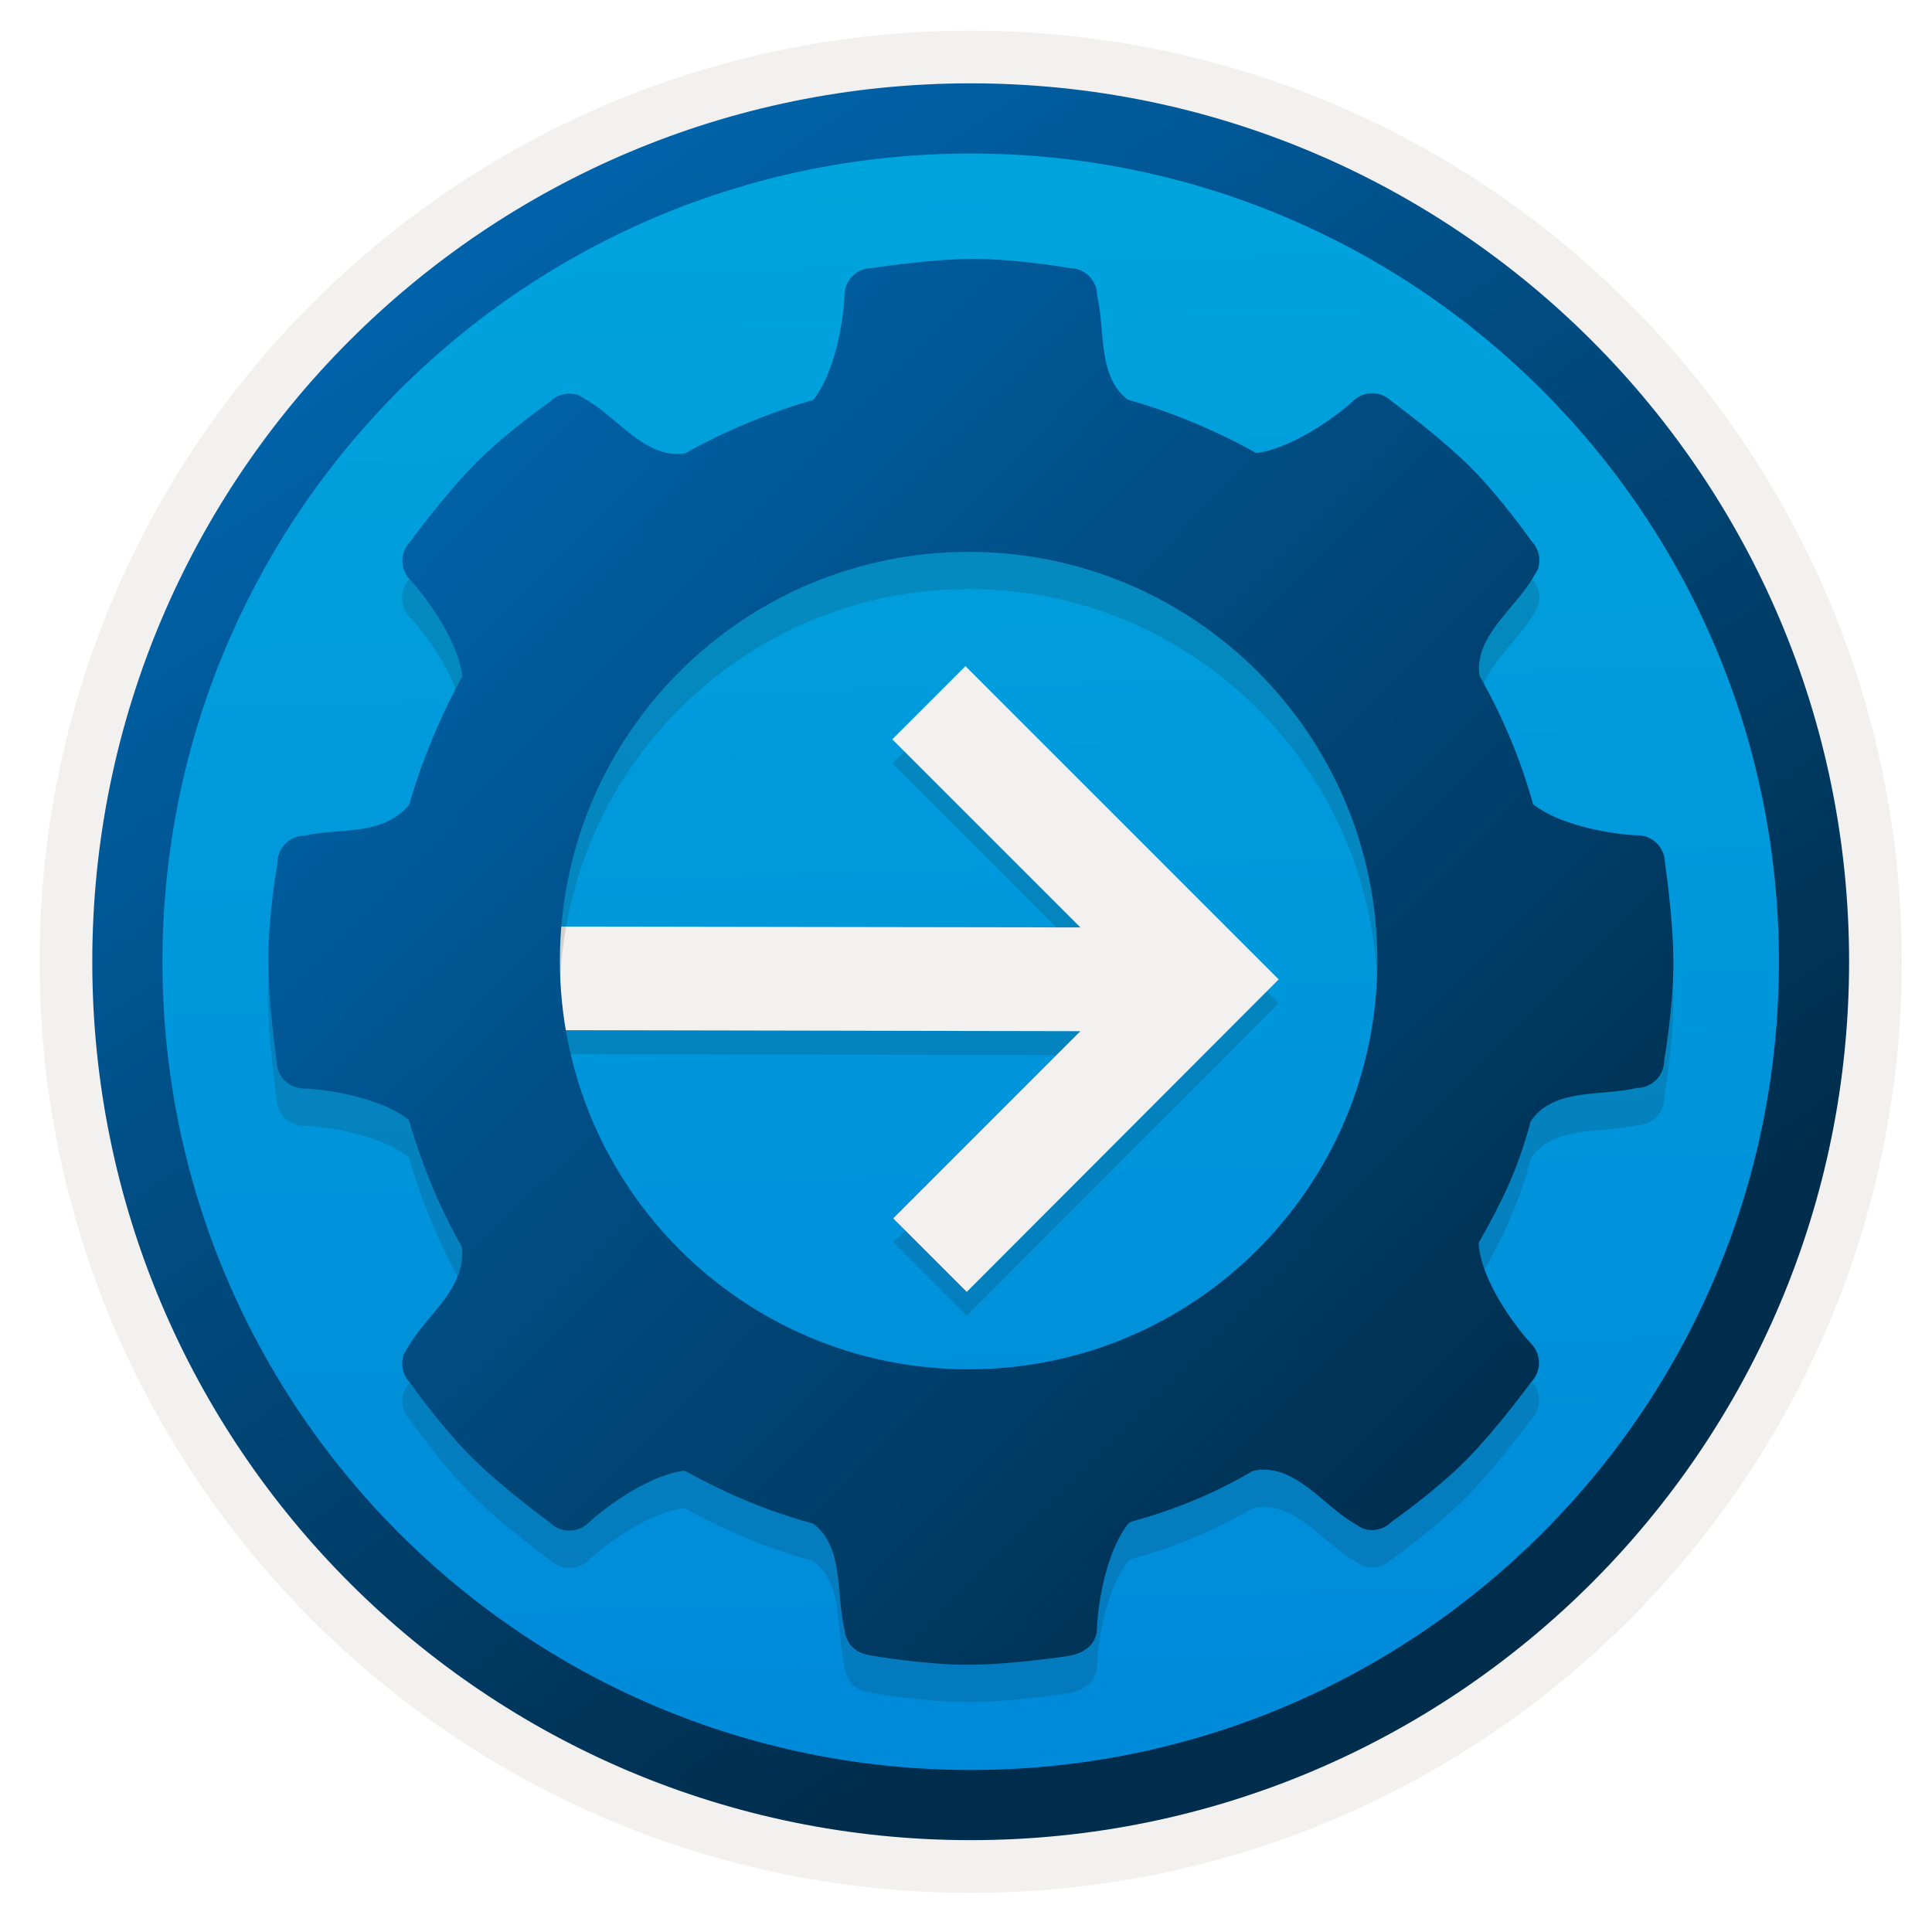
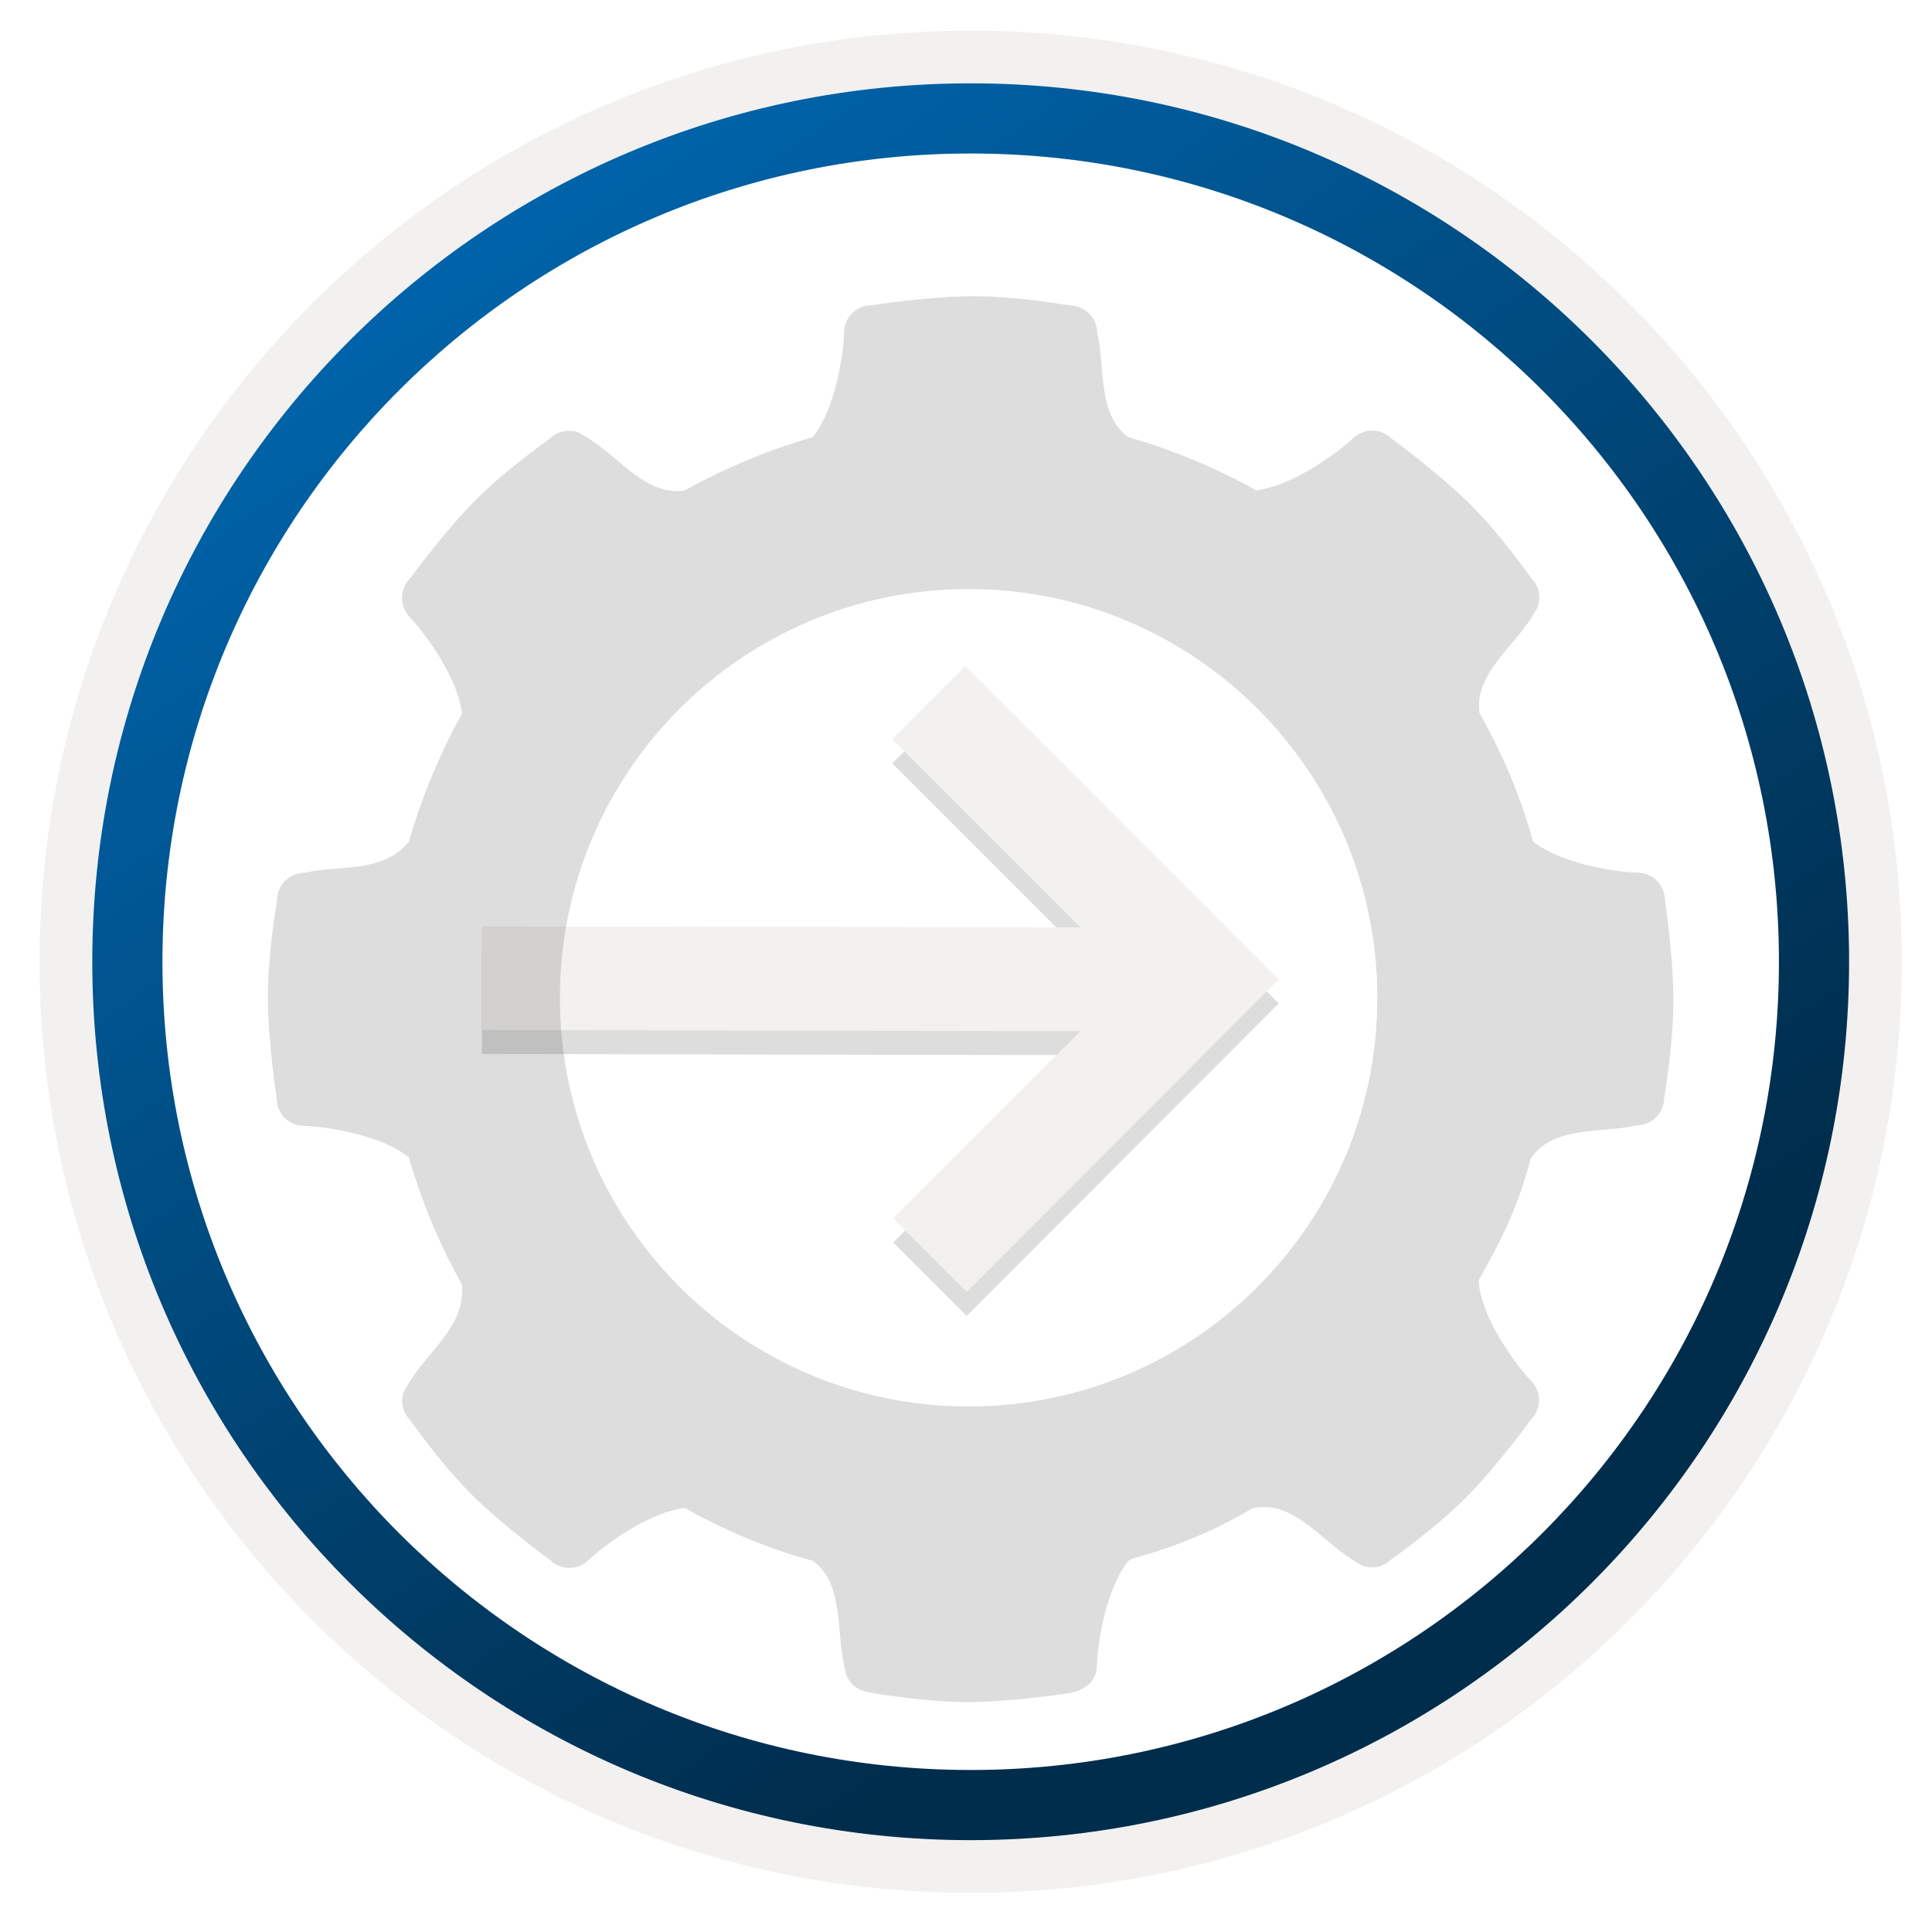
<svg xmlns="http://www.w3.org/2000/svg" width="103" height="103" viewBox="0 0 103 103" fill="none">
-   <path d="M51.75 98.084C25.9 98.084 4.94 77.134 4.94 51.274C4.94 25.414 25.9 4.464 51.75 4.464C77.6 4.464 98.56 25.424 98.56 51.274C98.56 77.124 77.6 98.084 51.75 98.084Z" fill="url(#paint0_linear)" />
  <path fill-rule="evenodd" clip-rule="evenodd" d="M97.65 51.274C97.65 76.624 77.1 97.174 51.75 97.174C26.4 97.174 5.85 76.624 5.85 51.274C5.85 25.924 26.4 5.374 51.75 5.374C77.1 5.374 97.65 25.924 97.65 51.274ZM51.75 1.634C79.17 1.634 101.39 23.854 101.39 51.274C101.39 78.694 79.16 100.914 51.75 100.914C24.33 100.914 2.11 78.684 2.11 51.274C2.11 23.854 24.33 1.634 51.75 1.634Z" fill="#F2F1F0" />
  <path fill-rule="evenodd" clip-rule="evenodd" d="M94.84 51.273C94.84 75.073 75.55 94.363 51.75 94.363C27.95 94.363 8.66 75.073 8.66 51.273C8.66 27.473 27.95 8.183 51.75 8.183C75.55 8.183 94.84 27.473 94.84 51.273ZM51.75 4.443C77.61 4.443 98.58 25.413 98.58 51.273C98.58 77.133 77.61 98.103 51.75 98.103C25.89 98.103 4.92 77.133 4.92 51.273C4.92 25.413 25.88 4.443 51.75 4.443Z" fill="url(#paint1_linear)" />
  <path opacity="0.15" d="M68.17 53.493L51.47 36.793L47.57 40.693L57.6 50.723L25.68 50.673L25.69 56.193L57.6 56.253L47.62 66.233L51.54 70.153L68.17 53.493Z" fill="#1F1D20" />
  <path d="M68.17 52.214L51.47 35.514L47.57 39.414L57.6 49.444L25.68 49.394L25.69 54.914L57.6 54.974L47.62 64.954L51.54 68.874L68.17 52.214Z" fill="#F2F1F0" />
  <path opacity="0.15" d="M88.76 47.983C88.76 47.173 88.1 46.523 87.3 46.523C86.77 46.523 83.49 46.233 81.73 44.863C81.73 44.863 81.74 44.843 81.73 44.863C81.06 42.433 80.09 40.163 78.88 38.023C78.57 35.983 80.68 34.503 81.65 32.913C81.82 32.633 81.92 32.473 81.98 32.363C82.16 31.843 82.06 31.253 81.65 30.843C81.65 30.843 80.03 28.523 78.37 26.873C76.71 25.223 74.19 23.383 74.19 23.383C73.62 22.813 72.69 22.813 72.12 23.383C71.74 23.753 69.25 25.813 67 26.143C66.97 26.143 66.97 26.143 66.97 26.143C64.88 24.963 62.53 23.983 60.18 23.313H60.15C58.49 22.093 58.93 19.553 58.49 17.743C58.49 16.933 57.83 16.283 57.03 16.283C57.03 16.283 54.24 15.793 51.9 15.793C49.56 15.793 46.46 16.273 46.46 16.273C45.65 16.273 45 16.933 45 17.733C45 18.263 44.71 21.543 43.34 23.303C41.01 23.963 38.56 24.993 36.5 26.153C34.46 26.463 32.98 24.353 31.39 23.383C31.11 23.213 30.95 23.113 30.84 23.053C30.32 22.873 29.73 22.973 29.32 23.383C29.32 23.383 27 25.003 25.35 26.663C23.7 28.323 21.86 30.843 21.86 30.843C21.29 31.413 21.29 32.343 21.86 32.913C22.23 33.283 24.35 35.813 24.63 38.023V38.043C23.48 40.113 22.46 42.553 21.8 44.873C21.8 44.873 21.83 44.833 21.8 44.873C20.38 46.603 18.04 46.093 16.23 46.533C15.42 46.533 14.77 47.193 14.77 47.993C14.77 47.993 14.28 50.783 14.28 53.123C14.28 55.463 14.75 58.563 14.75 58.563C14.75 59.373 15.41 60.023 16.21 60.023C16.74 60.023 20.02 60.313 21.78 61.683C21.82 61.663 21.8 61.713 21.8 61.713C22.48 64.053 23.44 66.393 24.62 68.453C24.6 68.483 24.62 68.453 24.63 68.523C24.83 70.653 22.83 72.043 21.86 73.633C21.69 73.913 21.59 74.073 21.53 74.183C21.35 74.703 21.45 75.293 21.86 75.703C21.86 75.703 23.48 78.023 25.14 79.673C26.8 81.333 29.32 83.163 29.32 83.163C29.89 83.733 30.82 83.733 31.39 83.163C31.76 82.793 34.29 80.673 36.5 80.393C36.5 80.393 36.49 80.403 36.53 80.413C38.66 81.593 40.86 82.533 43.26 83.193C43.28 83.203 43.35 83.223 43.35 83.223C45.01 84.443 44.57 86.983 45.01 88.793C45.1 89.613 45.55 90.123 46.47 90.253C46.47 90.253 49.26 90.743 51.6 90.743C53.95 90.743 57.02 90.263 57.02 90.263C57.83 90.123 58.48 89.603 58.48 88.803C58.48 88.273 58.77 84.993 60.14 83.233C60.14 83.233 60.2 83.183 60.26 83.133C62.71 82.443 64.57 81.693 66.73 80.443C66.84 80.403 66.72 80.413 66.98 80.373C69.02 80.063 70.5 82.173 72.09 83.143C72.37 83.313 72.53 83.413 72.64 83.473C73.16 83.653 73.75 83.553 74.16 83.143C74.16 83.143 76.48 81.523 78.13 79.863C79.79 78.203 81.62 75.683 81.62 75.683C82.19 75.113 82.19 74.183 81.62 73.613C81.25 73.243 79.13 70.713 78.85 68.503C78.82 68.273 78.84 68.243 78.87 68.183C80.1 66.003 80.88 64.413 81.56 61.943C81.56 61.943 81.53 61.863 81.69 61.653C82.91 59.993 85.45 60.433 87.26 59.993C88.07 59.993 88.72 59.333 88.72 58.533C88.72 58.533 89.21 55.743 89.21 53.403C89.23 51.063 88.76 47.983 88.76 47.983ZM73.43 53.193C73.43 65.223 63.68 74.983 51.64 74.983C39.6 74.983 29.85 65.233 29.85 53.193C29.85 41.163 39.6 31.403 51.64 31.403C63.68 31.403 73.43 41.173 73.43 53.193Z" fill="#1F1D20" />
-   <path d="M88.76 45.993C88.76 45.183 88.1 44.533 87.3 44.533C86.77 44.533 83.49 44.243 81.73 42.873C81.73 42.873 81.74 42.853 81.73 42.873C81.06 40.443 80.09 38.173 78.88 36.033C78.57 33.993 80.68 32.513 81.65 30.923C81.82 30.643 81.92 30.483 81.98 30.373C82.16 29.853 82.06 29.263 81.65 28.853C81.65 28.853 80.03 26.533 78.37 24.883C76.71 23.233 74.19 21.393 74.19 21.393C73.62 20.823 72.69 20.823 72.12 21.393C71.74 21.763 69.25 23.823 67 24.153C66.97 24.153 66.97 24.153 66.97 24.153C64.88 22.973 62.53 21.993 60.18 21.323H60.15C58.49 20.103 58.93 17.563 58.49 15.753C58.49 14.943 57.83 14.293 57.03 14.293C57.03 14.293 54.24 13.803 51.9 13.803C49.56 13.803 46.48 14.293 46.48 14.293C45.67 14.293 45.02 14.953 45.02 15.753C45.02 16.283 44.73 19.563 43.36 21.323C41.03 21.983 38.58 23.013 36.52 24.173C34.48 24.483 33 22.373 31.41 21.403C31.13 21.233 30.97 21.133 30.86 21.073C30.34 20.893 29.75 20.993 29.34 21.403C29.34 21.403 27.02 23.023 25.37 24.683C23.72 26.343 21.88 28.863 21.88 28.863C21.31 29.433 21.31 30.363 21.88 30.933C22.25 31.303 24.37 33.833 24.65 36.043V36.063C23.5 38.133 22.48 40.573 21.82 42.893C21.82 42.893 21.85 42.853 21.82 42.893C20.4 44.623 18.06 44.113 16.25 44.553C15.44 44.553 14.79 45.213 14.79 46.013C14.79 46.013 14.3 48.803 14.3 51.143C14.3 53.483 14.75 56.573 14.75 56.573C14.75 57.383 15.41 58.033 16.21 58.033C16.74 58.033 20.02 58.323 21.78 59.693C21.82 59.673 21.8 59.723 21.8 59.723C22.48 62.063 23.44 64.403 24.62 66.463C24.6 66.493 24.62 66.463 24.63 66.533C24.83 68.663 22.83 70.053 21.86 71.643C21.69 71.923 21.59 72.083 21.53 72.193C21.35 72.713 21.45 73.303 21.86 73.713C21.86 73.713 23.48 76.033 25.14 77.683C26.8 79.343 29.32 81.173 29.32 81.173C29.89 81.743 30.82 81.743 31.39 81.173C31.76 80.803 34.29 78.683 36.5 78.403C36.5 78.403 36.49 78.413 36.53 78.423C38.66 79.603 40.86 80.543 43.26 81.203C43.28 81.213 43.35 81.233 43.35 81.233C45.01 82.453 44.57 84.993 45.01 86.803C45.1 87.623 45.55 88.133 46.47 88.263C46.47 88.263 49.26 88.753 51.6 88.753C53.95 88.753 57.02 88.273 57.02 88.273C57.83 88.133 58.48 87.613 58.48 86.813C58.48 86.283 58.77 83.003 60.14 81.243C60.14 81.243 60.2 81.193 60.26 81.143C62.71 80.453 64.57 79.703 66.73 78.453C66.84 78.413 66.72 78.423 66.98 78.383C69.02 78.073 70.5 80.183 72.09 81.153C72.37 81.323 72.53 81.423 72.64 81.483C73.16 81.663 73.75 81.563 74.16 81.153C74.16 81.153 76.48 79.533 78.13 77.873C79.79 76.213 81.62 73.693 81.62 73.693C82.19 73.123 82.19 72.193 81.62 71.623C81.25 71.253 79.13 68.723 78.85 66.513C78.82 66.283 78.84 66.253 78.87 66.193C80.1 64.013 80.88 62.423 81.56 59.953C81.56 59.953 81.53 59.873 81.69 59.663C82.91 58.003 85.45 58.443 87.26 58.003C88.07 58.003 88.72 57.343 88.72 56.543C88.72 56.543 89.21 53.753 89.21 51.413C89.23 49.073 88.76 45.993 88.76 45.993ZM73.43 51.213C73.43 63.243 63.68 73.003 51.64 73.003C39.6 73.003 29.85 63.243 29.85 51.213C29.85 39.183 39.6 29.423 51.64 29.423C63.68 29.423 73.43 39.183 73.43 51.213Z" fill="url(#paint2_linear)" />
  <defs>
    <linearGradient id="paint0_linear" x1="49.98" y1="-13.516" x2="53.962" y2="132.253" gradientUnits="userSpaceOnUse">
      <stop stop-color="#00ABDE" />
      <stop offset="1" stop-color="#007ED8" />
    </linearGradient>
    <linearGradient id="paint1_linear" x1="3.183" y1="-20.352" x2="98.71" y2="120.529" gradientUnits="userSpaceOnUse">
      <stop stop-color="#007ED8" />
      <stop offset="0.707" stop-color="#002D4C" />
    </linearGradient>
    <linearGradient id="paint2_linear" x1="-6.334" y1="-5.983" x2="117.309" y2="115.908" gradientUnits="userSpaceOnUse">
      <stop stop-color="#007ED8" />
      <stop offset="0.707" stop-color="#002D4C" />
    </linearGradient>
  </defs>
</svg>